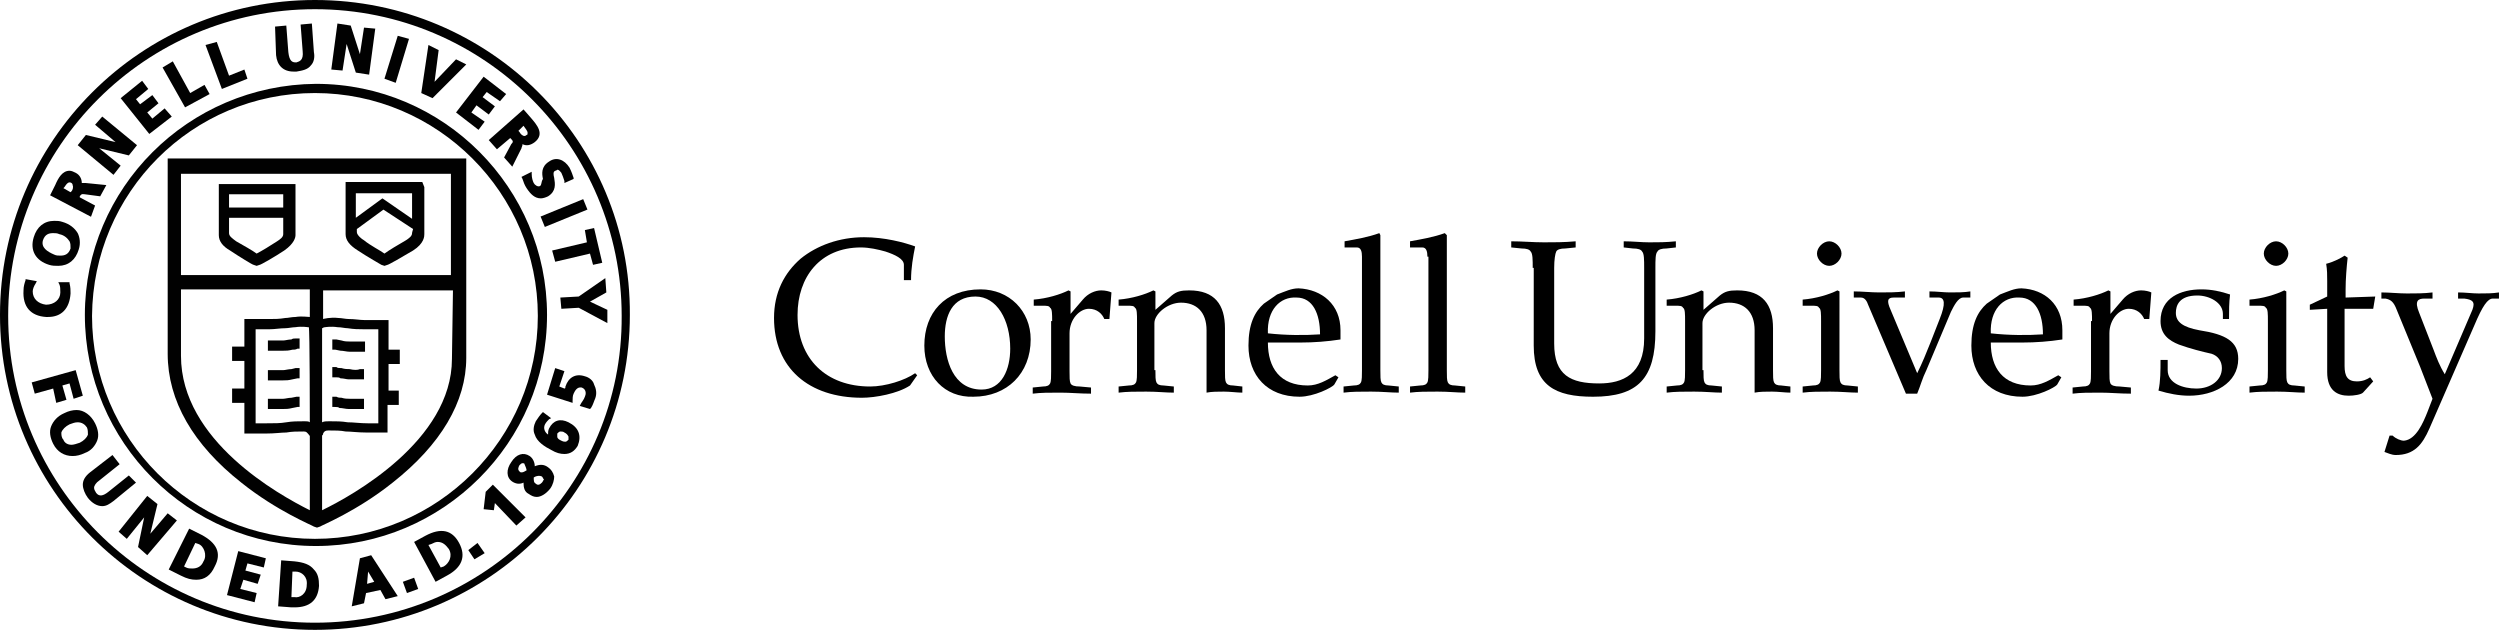
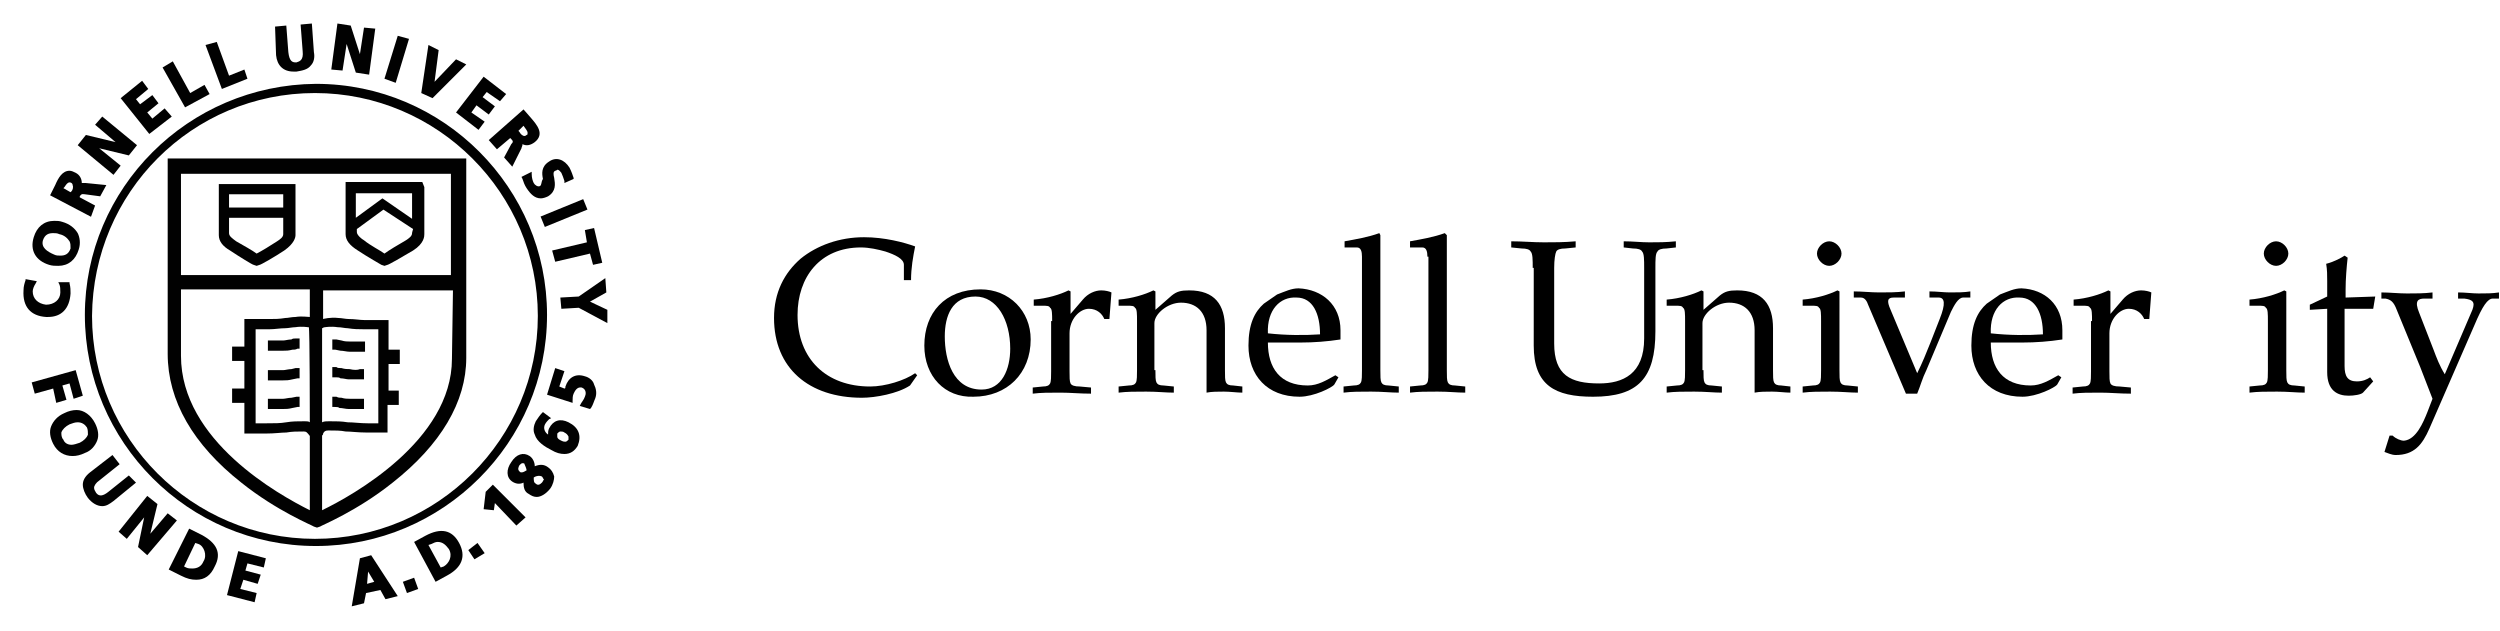
<svg xmlns="http://www.w3.org/2000/svg" version="1.1" id="Layer_1" x="0px" y="0px" viewBox="0 0 244.5 61.7" style="enable-background:new 0 0 244.5 61.7;" xml:space="preserve">
  <style type="text/css">
	.st0{fill:#010101;}
</style>
  <g>
    <g>
      <path class="st0" d="M23.6,47.2c3.5,2.8,7,4.2,7.1,4.3l0.3,0.1l0.3-0.1c0.1-0.1,3.6-1.5,7.1-4.3c4.7-3.7,7.2-7.9,7.2-12.2l0-19.5    l-29.2,0l0,19.1C16.4,39.2,18.9,43.5,23.6,47.2z M30.3,41.3c-0.1-0.1-0.3-0.1-0.5-0.1c0,0,0,0,0,0c-0.7,0-1.2,0-1.8,0.1    c-0.6,0.1-1.1,0.1-2,0.1c-0.4,0-0.7,0-1,0v-9.2c0,0,0.1,0,0.1,0c0.4,0,0.8,0,1.3,0c0.5,0,1-0.1,1.5-0.1c0.3,0,0.7-0.1,1-0.1    c0.6-0.1,1.2,0,1.2,0c0.1,0,0.1,0,0.1,0C30.3,32.1,30.3,41.3,30.3,41.3z M44.2,35.1c0,8-9.8,13.4-12.7,14.8v-7.3    c0.1-0.1,0.1-0.1,0.1-0.2c0.1-0.2,0.2-0.3,0.5-0.3c0.7,0,1.2,0,1.7,0.1c0.5,0,1.2,0.1,2,0.1c0.9,0,1.5,0,1.6,0l0.5,0l0-2.7h1.1    v-1.4H38l0-2.6h1.1v-1.4H38l0-2.9l-0.5,0c-0.2,0-0.4,0-0.6,0c-0.4,0-0.8,0-1.3,0c-0.4,0-0.9-0.1-1.5-0.1c-0.3,0-0.7-0.1-1-0.1    c-0.8-0.1-1.5,0.1-1.5,0.1c0,0,0,0,0,0v-2.8h12.7L44.2,35.1z M31.5,41.3v-9.2c0.1,0,0.1-0.1,0.3-0.1c0,0,0.6-0.1,1.2,0    c0.4,0,0.7,0.1,1,0.1c0.6,0.1,1.1,0.1,1.5,0.1c0.5,0,0.8,0,1.2,0c0.1,0,0.2,0,0.3,0l0,9.2c-0.3,0-0.6,0-1,0c-0.8,0-1.4-0.1-2-0.1    c-0.6-0.1-1.1-0.1-1.8-0.1C31.9,41.2,31.7,41.2,31.5,41.3z M17.7,17l26.4,0l0,9.9H17.7L17.7,17z M17.7,28.3h12.6V31    c-0.2,0-0.8-0.1-1.4,0c-0.4,0-0.7,0.1-1,0.1c-0.6,0.1-1,0.1-1.5,0.1c-0.5,0-1,0-1.3,0c-0.3,0-0.5,0-0.7,0l-0.5,0v2.7h-1.2v1.4h1.2    V38h-1.2v1.4h1.2v3l0.5,0c0,0,0.7,0,1.6,0c0.9,0,1.5-0.1,2-0.1c0.6-0.1,1-0.1,1.7-0.1c0.3,0,0.3,0.1,0.5,0.3c0,0,0,0.1,0.1,0.1    v7.3c-3-1.5-12.6-6.8-12.6-15.1L17.7,28.3z" />
      <path class="st0" d="M28.8,18h-7.4v0.5c0,1.6,0,4.3,0,4.5c0,0.6,0.4,1.1,1.1,1.5c0.9,0.6,2.2,1.4,2.3,1.4l0.3,0.1l0.3-0.1    c0.1,0,1.5-0.8,2.4-1.4c1-0.7,1.1-1.3,1.1-1.5c0-0.1,0-2.5,0-4.5V18z M22.4,19h5.3c0,0.4,0,0.9,0,1.3h-5.3    C22.4,19.9,22.4,19.5,22.4,19z M27.7,22.9c0,0.3-0.3,0.5-0.6,0.7c-0.6,0.4-1.6,1-2,1.2c-0.4-0.3-1.3-0.8-2-1.2    c-0.4-0.3-0.7-0.5-0.7-0.8c0-0.1,0-0.7,0-1.5h5.3C27.7,22.2,27.7,22.8,27.7,22.9z" />
      <path class="st0" d="M41.3,17.8h-7.5v0.5c0,2,0,4.5,0,4.6c0,0.6,0.4,1.1,1.2,1.6c0.9,0.6,2.3,1.4,2.3,1.4l0.3,0.1l0.3-0.1    c0.1,0,1.5-0.8,2.5-1.4c1.1-0.7,1.1-1.4,1.1-1.6c0-0.1,0-2.5,0-4.6L41.3,17.8z M40.3,22.8c0,0.3-0.3,0.5-0.6,0.7    c-0.7,0.4-1.7,1-2.1,1.3c-0.4-0.3-1.4-0.8-2-1.3c-0.2-0.1-0.7-0.5-0.7-0.8c0,0,0-0.1,0-0.3l2.6-1.9l2.9,1.9    C40.3,22.7,40.3,22.8,40.3,22.8z M37.4,19.4l-2.6,1.9c0-0.7,0-1.6,0-2.4h5.5c0,0.8,0,1.7,0,2.5L37.4,19.4z" />
      <path class="st0" d="M32.8,34.2l0.5,0.1c0.3,0,0.6,0.1,0.9,0.1l1.5,0l0-1l-1.5,0c-0.2,0-0.5,0-0.8-0.1l-0.5-0.1    c-0.1,0-0.3,0-0.4,0l0,1C32.7,34.2,32.8,34.2,32.8,34.2z" />
      <path class="st0" d="M34.2,36.1c-0.2,0-0.5,0-0.8-0.1c-0.2,0-0.4,0-0.5-0.1c-0.1,0-0.3,0-0.4,0l0,1c0.1,0,0.2,0,0.3,0    c0.2,0,0.4,0,0.5,0.1c0.3,0,0.6,0.1,0.8,0.1c0.3,0,0.8,0,1.1,0l0.4,0l0-1l-0.4,0C35,36.2,34.6,36.2,34.2,36.1z" />
      <path class="st0" d="M34.2,39c-0.2,0-0.5,0-0.8-0.1c-0.2,0-0.3,0-0.5-0.1c-0.1,0-0.3,0-0.4,0l0,1c0.1,0,0.2,0,0.2,0    c0.2,0,0.4,0,0.5,0.1c0.3,0,0.6,0.1,0.9,0.1l0.4,0c0.4,0,0.9,0,1.1,0l0-1c-0.2,0-0.7,0-1.1,0L34.2,39z" />
      <path class="st0" d="M27.7,34.3c0.3,0,0.5,0,0.9-0.1c0.2,0,0.3,0,0.5-0.1c0.1,0,0.2,0,0.2,0l0-1c-0.1,0-0.2,0-0.3,0    c-0.2,0-0.4,0-0.5,0.1c-0.3,0-0.6,0.1-0.8,0.1l-1.5,0l0,1L27.7,34.3z" />
      <path class="st0" d="M28.5,36.1c-0.3,0-0.6,0.1-0.8,0.1l-1.5,0l0,1l1.5,0c0.3,0,0.5,0,0.9-0.1l0.5-0.1c0.1,0,0.2,0,0.2,0l0-1    c-0.1,0-0.2,0-0.4,0L28.5,36.1z" />
      <path class="st0" d="M28.5,38.9c-0.3,0-0.6,0.1-0.8,0.1c-0.5,0-1.2,0-1.5,0l0,1c0.2,0,1,0,1.5,0c0.3,0,0.5,0,0.9-0.1l0.5-0.1    c0.1,0,0.2,0,0.2,0l0-1c-0.1,0-0.2,0-0.3,0L28.5,38.9z" />
      <path class="st0" d="M4.7,31c1.3,0,2.1-0.8,2.2-2.3c0-0.3,0-0.6-0.1-1l0-0.1l-1.1,0l0.1,0.2c0.1,0.2,0.1,0.5,0.1,0.8    c0,0.7-0.6,1.2-1.4,1.2c-0.8-0.1-1.3-0.6-1.3-1.3c0-0.2,0.1-0.5,0.3-0.8l0.1-0.2l-1.1-0.2l0,0.1c-0.1,0.3-0.2,0.6-0.2,1    C2.2,30,3,30.9,4.5,31C4.5,31,4.6,31,4.7,31z" />
      <path class="st0" d="M4.8,25.9C5.1,26,5.4,26,5.7,26c1,0,1.7-0.6,2-1.6c0.2-0.6,0.1-1.2-0.1-1.6c-0.3-0.5-0.8-0.9-1.5-1.1    c-0.3-0.1-0.5-0.1-0.8-0.1c-1,0-1.7,0.6-2,1.6C2.9,24.5,3.5,25.5,4.8,25.9z M4.2,23.5c0.2-0.6,0.6-0.7,1-0.7c0.2,0,0.4,0,0.6,0.1    c0.5,0.1,0.8,0.4,1,0.7c0.1,0.2,0.1,0.4,0.1,0.7c-0.2,0.6-0.6,0.7-1,0.7c-0.2,0-0.4,0-0.6-0.1C4.6,24.6,4,24.2,4.2,23.5z" />
      <path class="st0" d="M9.3,20.1l-1.5-0.8l0-0.1C8,18.9,8.1,19,8.3,19l1.5,0.2l0.6-1.1l-2-0.2c-0.1,0-0.3,0-0.4,0    c0-0.4-0.2-0.8-0.6-1c-0.2-0.1-0.4-0.2-0.6-0.2c-0.7,0-1.1,0.7-1.4,1.4l-0.5,1l4,2.1L9.3,20.1z M7,18.7l-0.1,0.1l-0.7-0.4l0.1-0.1    c0.2-0.3,0.4-0.6,0.7-0.4C7.1,18,7.1,18,7.1,18.1C7.2,18.3,7.1,18.6,7,18.7z" />
      <polygon class="st0" points="11.8,16.2 9.7,14.5 12.6,15.2 13.4,14.2 10,11.4 9.3,12.2 11.3,13.9 8.4,13.2 7.6,14.2 11.1,17.1       " />
      <polygon class="st0" points="16.8,11.4 16.1,10.6 14.9,11.6 14.4,11 15.5,10.1 14.9,9.3 13.7,10.2 13.3,9.7 14.5,8.7 13.9,7.9     11.8,9.6 14.6,13.1   " />
      <polygon class="st0" points="20.5,9.2 20,8.3 18.6,9.1 16.9,6 15.9,6.6 18.1,10.5   " />
      <polygon class="st0" points="24.2,7.7 23.9,6.8 22.4,7.4 21.2,4.1 20.1,4.4 21.7,8.7   " />
      <path class="st0" d="M28.7,7c0.1,0,0.2,0,0.3,0c0.6-0.1,1.1-0.2,1.4-0.6c0.3-0.3,0.4-0.8,0.3-1.3l-0.2-2.8l-1.1,0.1l0.2,2.6    c0.1,0.9-0.3,1-0.6,1.1c0,0-0.1,0-0.1,0c-0.3,0-0.6-0.1-0.7-1l-0.2-2.6l-1.1,0.1L27,5.4C27.1,6.4,27.7,7,28.7,7z" />
      <polygon class="st0" points="33.9,4.3 34.8,7.1 36.1,7.3 36.7,2.8 35.6,2.7 35.2,5.3 34.3,2.5 33,2.3 32.4,6.8 33.5,6.9   " />
      <polygon class="st0" points="40,3.8 38.9,3.5 37.6,7.7 38.7,8.1   " />
      <polygon class="st0" points="45.6,6.3 44.6,5.8 42.5,8 42.9,4.9 41.9,4.4 41.2,9.1 42.3,9.6   " />
      <polygon class="st0" points="46.8,12.7 47.4,11.9 46.1,11 46.6,10.3 47.8,11.2 48.4,10.4 47.2,9.5 47.6,9 48.9,9.9 49.5,9.2     47.3,7.5 44.6,11   " />
      <path class="st0" d="M48.6,14.6l1.3-1.1l0.1,0.1c0.2,0.2,0.2,0.3,0,0.5l-0.7,1.3l0.8,0.9l0.9-1.8c0-0.1,0.1-0.2,0.1-0.4    c0.4,0.2,0.8,0.1,1.2-0.2c1-0.8,0.2-1.7-0.4-2.4l-0.7-0.8l-3.4,3L48.6,14.6z M51.2,12.3L51.2,12.3c0.2,0.3,0.4,0.5,0.4,0.7    c0,0.1,0,0.2-0.1,0.2c-0.1,0.1-0.2,0.1-0.2,0.1c-0.2,0-0.4-0.2-0.5-0.4l-0.1-0.1L51.2,12.3z" />
      <path class="st0" d="M52.8,18.2c-0.2,0.1-0.5-0.1-0.6-0.3c-0.1-0.2-0.2-0.5-0.2-0.9l0-0.2l-1,0.5l0.1,0.2c0.1,0.3,0.2,0.6,0.4,0.9    c0.4,0.6,0.8,1,1.4,1c0.2,0,0.5-0.1,0.7-0.2c0.8-0.5,0.7-1.2,0.6-1.8c-0.1-0.4-0.1-0.6,0.1-0.7c0.1,0,0.2-0.1,0.2-0.1    c0.2,0,0.3,0.2,0.4,0.3c0.1,0.2,0.2,0.5,0.3,0.8l0,0.2l0.9-0.4l0-0.1c-0.1-0.3-0.2-0.6-0.4-1c-0.5-0.8-1.3-1.1-2-0.6    c-0.8,0.5-0.7,1.2-0.6,1.7C52.9,17.8,53,18.1,52.8,18.2z" />
      <rect x="52.9" y="20.3" transform="matrix(0.926 -0.378 0.378 0.926 -3.789 22.376)" class="st0" width="4.5" height="1.1" />
      <polygon class="st0" points="57.4,23.7 54,24.5 54.3,25.6 57.7,24.8 58,25.9 58.9,25.7 58.1,22.3 57.2,22.5   " />
      <polygon class="st0" points="54.8,29.1 54.9,30.2 56.6,30.1 59.4,31.6 59.4,30.3 57.7,29.5 59.3,28.6 59.2,27.2 56.6,29   " />
      <polygon class="st0" points="5.5,39.4 6.5,39.1 6.1,37.7 6.8,37.5 7.2,39 8.1,38.7 7.4,36.2 3.1,37.4 3.4,38.5 5.2,38   " />
      <path class="st0" d="M9.5,43.1c0.2-0.5,0.1-1.1-0.2-1.7c-0.4-0.8-1.1-1.3-1.8-1.3c-0.4,0-0.8,0.1-1.2,0.3    c-0.7,0.3-1.1,0.8-1.3,1.3c-0.2,0.5-0.1,1.1,0.2,1.7c0.4,0.8,1.1,1.2,1.9,1.2c0.4,0,0.8-0.1,1.2-0.3C8.9,44.1,9.3,43.6,9.5,43.1z     M7.8,43.3c-0.3,0.1-0.6,0.2-0.8,0.2c-0.4,0-0.7-0.2-0.8-0.5C6,42.8,6,42.5,6,42.3c0.1-0.3,0.4-0.6,0.8-0.8    c0.3-0.1,0.5-0.2,0.8-0.2c0.4,0,0.7,0.2,0.9,0.5c0.1,0.2,0.1,0.5,0.1,0.7C8.5,42.8,8.2,43.1,7.8,43.3z" />
      <path class="st0" d="M12.6,46.5l-2,1.6c-0.5,0.4-0.9,0.5-1.2,0.1c-0.1-0.2-0.2-0.3-0.2-0.5c0-0.2,0.2-0.5,0.5-0.7l2-1.6L11,44.5    l-2.2,1.7c-0.5,0.4-0.7,0.8-0.7,1.2c0,0.4,0.2,0.9,0.5,1.3c0.4,0.5,0.9,0.8,1.4,0.8c0.4,0,0.7-0.2,1.1-0.5l2.2-1.8L12.6,46.5z" />
      <polygon class="st0" points="16.4,50.2 14.7,52.2 15.4,49.3 14.4,48.5 11.6,52 12.4,52.7 14.1,50.6 13.5,53.5 14.4,54.3     17.3,50.9   " />
      <path class="st0" d="M19.7,52.3l-1.2-0.6l-2,4l1.2,0.6c0.6,0.3,1,0.4,1.5,0.4c0.8,0,1.4-0.4,1.8-1.3    C21.7,54.1,21.2,53.1,19.7,52.3z M19.9,54.9c-0.2,0.5-0.6,0.7-1.1,0.7c-0.2,0-0.4,0-0.6-0.1L18,55.4l1.1-2.3l0.3,0.1    c0.3,0.1,0.5,0.4,0.6,0.7C20.1,54.2,20.1,54.6,19.9,54.9z" />
      <polygon class="st0" points="22.2,58.2 24.9,58.9 25.1,58 23.5,57.6 23.8,56.7 25.2,57.1 25.5,56.2 24,55.8 24.2,55.1 25.8,55.5     26,54.6 23.3,53.9   " />
-       <path class="st0" d="M28.8,54.9l-1.3-0.1l-0.3,4.5l1.3,0.1c0.1,0,0.2,0,0.3,0c1.5,0,2.3-0.7,2.4-2.1c0-0.7-0.1-1.2-0.5-1.6    C30.3,55.2,29.7,55,28.8,54.9z M28.8,58.4l-0.3,0l0.1-2.5l0.3,0c0.6,0,1.2,0.5,1.1,1.3C30,58.1,29.3,58.5,28.8,58.4z" />
      <path class="st0" d="M35.2,54.6l-0.8,4.7l1.2-0.3l0.2-1l1.4-0.3l0.5,0.9l1.2-0.3l-2.6-4L35.2,54.6z M35.9,57.1l0.1-1.2l0.6,1    L35.9,57.1z" />
      <polygon class="st0" points="39.4,56.9 39.8,58 40.9,57.6 40.5,56.5   " />
      <path class="st0" d="M41.6,52.4L40.5,53l2.1,3.9l1.1-0.6c1.5-0.8,1.9-1.9,1.2-3.2C44.2,51.8,43.1,51.6,41.6,52.4z M43.4,55.4    l-0.3,0.1l-1.2-2.2l0.3-0.1c0.2-0.1,0.4-0.2,0.6-0.2c0.5,0,0.8,0.3,1.1,0.7C44.3,54.4,43.9,55.1,43.4,55.4z" />
      <polygon class="st0" points="45.8,53.8 46.4,54.7 47.4,54.1 46.7,53.1   " />
      <polygon class="st0" points="47.5,48.1 47.3,49.8 48.3,49.9 48.4,49.2 50.5,51.4 51.4,50.6 48.2,47.4   " />
      <path class="st0" d="M53.6,45.7c-0.4-0.3-0.8-0.3-1.3-0.1c0-0.4-0.2-0.8-0.5-1c-0.6-0.4-1.3-0.2-1.8,0.6c-0.5,0.7-0.5,1.5,0.1,1.9    c0.3,0.2,0.7,0.3,1.1,0.1c0,0.5,0.1,0.9,0.5,1.1c0.3,0.2,0.5,0.3,0.8,0.3c0.4,0,0.9-0.3,1.3-0.8c0.3-0.4,0.4-0.9,0.4-1.2    C54.1,46.2,53.9,45.9,53.6,45.7z M51.5,46c-0.2,0.1-0.3,0.2-0.5,0.2c-0.1,0-0.1,0-0.2-0.1c-0.2-0.2-0.1-0.4,0-0.6    c0.1-0.1,0.2-0.2,0.3-0.2c0.1,0,0.2,0,0.2,0.1C51.4,45.6,51.5,45.9,51.5,46z M53,47.2c-0.2,0.2-0.4,0.3-0.6,0.1    c-0.2-0.1-0.2-0.3-0.2-0.6c0.3-0.2,0.6-0.2,0.8-0.1c0.1,0.1,0.1,0.2,0.2,0.3C53.1,47,53.1,47.1,53,47.2z" />
      <path class="st0" d="M55.6,41.3c-0.8-0.4-1.5-0.2-1.9,0.6c-0.1,0.2-0.1,0.4-0.1,0.6c-0.3-0.2-0.5-0.6-0.3-1    c0.1-0.2,0.3-0.4,0.4-0.5l0.2-0.1l-0.8-0.6L53,40.4c-0.2,0.2-0.4,0.5-0.6,0.8c-0.2,0.4-0.3,0.9-0.1,1.3c0.2,0.7,1,1.2,1.6,1.5    c0.5,0.3,0.9,0.4,1.3,0.4c0.6,0,1-0.3,1.3-0.8C56.9,42.6,56.6,41.8,55.6,41.3z M55.6,43c-0.1,0.1-0.2,0.2-0.3,0.2    c-0.1,0-0.2,0-0.4-0.1c-0.2-0.1-0.4-0.2-0.4-0.4c0-0.1,0-0.2,0-0.3c0.1-0.1,0.2-0.2,0.3-0.2c0.1,0,0.3,0,0.4,0.1    c0.2,0.1,0.3,0.2,0.4,0.4C55.6,42.9,55.6,42.9,55.6,43z" />
      <path class="st0" d="M57.2,36.8c-0.9-0.3-1.6,0.1-1.9,1c0,0.1,0,0.2-0.1,0.2l-0.5-0.2l0.5-1.5l-0.9-0.3l-0.8,2.6l2.5,0.8l0-0.2    c0-0.2,0-0.5,0.1-0.7c0.1-0.2,0.3-0.7,0.8-0.6c0.5,0.2,0.4,0.7,0.3,0.9c-0.1,0.3-0.3,0.5-0.4,0.7l-0.1,0.2l1,0.3l0.1-0.1    c0.2-0.3,0.3-0.7,0.4-0.9c0.2-0.5,0.1-1-0.1-1.4C58,37.2,57.6,36.9,57.2,36.8z" />
      <path class="st0" d="M8.3,30.8c0,12.4,10.1,22.6,22.6,22.6c12.4,0,22.6-10.1,22.6-22.6c0-12.4-10.1-22.6-22.6-22.6    C18.4,8.3,8.3,18.4,8.3,30.8z M30.8,9.1c12,0,21.8,9.8,21.8,21.8c0,12-9.8,21.8-21.8,21.8c-12,0-21.8-9.8-21.8-21.8    C9.1,18.8,18.8,9.1,30.8,9.1z" />
-       <path class="st0" d="M30.8,0C13.8,0,0,13.8,0,30.8c0,17,13.8,30.8,30.8,30.8c17,0,30.8-13.8,30.8-30.8C61.7,13.8,47.9,0,30.8,0z     M30.8,60.9c-16.6,0-30-13.5-30-30c0-16.6,13.5-30,30-30c16.6,0,30,13.5,30,30C60.9,47.4,47.4,60.9,30.8,60.9z" />
    </g>
    <g>
      <path d="M89,37.7c-1.2,0.8-3.4,1.2-4.7,1.2c-5.2,0-8.6-2.9-8.6-7.8c0-2.5,1-4.4,2.6-5.8c1.6-1.3,3.8-2.1,6.2-2.1    c2,0,3.9,0.5,5,0.9c-0.2,1-0.4,2.1-0.4,3.3h-0.7v-1.5c0-0.6-0.9-1-1.8-1.3c-0.7-0.2-1.6-0.4-2.4-0.4c-4,0-6.2,2.9-6.2,6.6    c0,4.3,2.8,7,7.1,7c1.5,0,3.4-0.6,4.4-1.3l0.2,0.2L89,37.7z" />
      <path d="M90.4,33.8c0-3.2,2-5.5,5.5-5.5c2.8,0,4.9,2.1,4.9,4.9c0,3.3-2.3,5.6-5.6,5.6C92.4,38.9,90.4,36.8,90.4,33.8z M92.4,32.9    c0,2.3,0.8,5.2,3.6,5.2c2,0,2.8-2,2.8-4c0-2.8-1.3-5.1-3.4-5.1C93.1,29,92.4,30.9,92.4,32.9z" />
      <path d="M102.9,31.4c0-0.7,0-1.2-0.2-1.3c-0.1-0.2-0.3-0.2-0.8-0.2h-0.8v-0.6c1.3-0.1,2.6-0.5,3.4-0.9l0.2,0.1v2.2h0l1.2-1.4    c0.5-0.6,1.2-0.9,1.8-0.9c0.4,0,0.8,0.1,1,0.2l-0.2,2.6h-0.5c-0.2-0.5-0.7-1-1.5-1c-0.9,0-1.9,1-1.9,2.4v3.7c0,0.6,0,1,0.1,1.2    c0.1,0.2,0.4,0.3,0.9,0.3l1.1,0.1v0.6c-1.1,0-2-0.1-3-0.1c-1.1,0-1.9,0-2.7,0.1v-0.6l1-0.1c0.4,0,0.6-0.1,0.7-0.3    c0.1-0.2,0.1-0.7,0.1-1.2V31.4z" />
      <path d="M113,36.2c0,0.6,0,1,0.1,1.2c0.1,0.2,0.3,0.3,0.7,0.3l1,0.1v0.6c-0.8,0-1.6-0.1-2.7-0.1c-1.1,0-1.9,0-2.7,0.1v-0.6l1-0.1    c0.4,0,0.6-0.1,0.7-0.3c0.1-0.2,0.1-0.7,0.1-1.2v-4.8c0-0.7,0-1.2-0.2-1.3c-0.1-0.2-0.3-0.2-0.8-0.2h-0.8v-0.6    c1.3-0.1,2.6-0.5,3.4-0.9l0.2,0.1v1.8h0l1.6-1.4c0.5-0.4,0.9-0.5,1.7-0.5c2.5,0,3.5,1.4,3.5,3.7v4.1c0,0.6,0,1,0.1,1.2    c0.1,0.2,0.3,0.3,0.7,0.3l0.9,0.1v0.6c-0.5,0-1.2-0.1-1.8-0.1c-0.6,0-1.2,0-1.7,0.1v-6.1c0-1.8-1-2.7-2.5-2.7    c-1.3,0-2.6,1.1-2.6,2V36.2z" />
      <path d="M131.1,32.3c0,0.3,0,0.6,0,0.9c-1.3,0.2-2.6,0.3-3.9,0.3H124c0,2.5,1.2,4.2,3.9,4.2c1,0,1.8-0.5,2.7-1l0.3,0.2l-0.4,0.7    c-0.2,0.3-2,1.2-3.4,1.2c-3.2,0-5-2.1-5-5c0-2.1,0.6-3.3,1.5-4.1c0.4-0.3,0.9-0.6,1.3-0.9c0.8-0.3,1.4-0.6,2.1-0.6    C129.3,28.3,131.1,29.8,131.1,32.3z M124,32.6c1.8,0.2,3.6,0.2,5.1,0.1c0-2-0.7-3.6-2.3-3.6C125.2,29,123.9,30.3,124,32.6z" />
      <path d="M133.2,25.1c0-0.5-0.1-0.9-0.5-0.9h-1.2v-0.6c1.1-0.2,2.3-0.4,3.4-0.8L135,23v13.2c0,0.6,0,1,0.1,1.2    c0.1,0.2,0.3,0.3,0.7,0.3l1,0.1v0.6c-0.8,0-1.6-0.1-2.7-0.1c-1.1,0-1.9,0-2.7,0.1v-0.6l1-0.1c0.4,0,0.6-0.1,0.7-0.3    c0.1-0.2,0.1-0.7,0.1-1.2V25.1z" />
      <path d="M139.6,25.1c0-0.5-0.1-0.9-0.5-0.9h-1.2v-0.6c1.1-0.2,2.3-0.4,3.4-0.8l0.2,0.2v13.2c0,0.6,0,1,0.1,1.2    c0.1,0.2,0.3,0.3,0.7,0.3l1,0.1v0.6c-0.8,0-1.6-0.1-2.7-0.1c-1.1,0-1.9,0-2.7,0.1v-0.6l1-0.1c0.4,0,0.6-0.1,0.7-0.3    c0.1-0.2,0.1-0.7,0.1-1.2V25.1z" />
      <path d="M149.9,26.2c0-0.8,0-1.4-0.2-1.6c-0.1-0.2-0.4-0.3-0.9-0.3l-1-0.1v-0.6c1.1,0,2.1,0.1,3.2,0.1c1,0,2,0,3.1-0.1v0.6l-1,0.1    c-0.5,0-0.8,0.1-0.9,0.3c-0.1,0.2-0.2,0.8-0.2,1.6v7.4c0,3.1,1.6,3.9,4.4,3.9c2.3,0,4.4-0.9,4.4-4.4v-6.9c0-0.8,0-1.4-0.2-1.6    c-0.1-0.2-0.4-0.3-0.9-0.3l-0.9-0.1l0-0.6c0.9,0,1.7,0.1,2.5,0.1c0.9,0,1.6,0,2.6-0.1v0.6l-0.9,0.1c-0.5,0-0.8,0.1-0.9,0.3    c-0.2,0.2-0.2,0.8-0.2,1.6v6.2c0,4.6-1.7,6.4-6.1,6.4c-3.7,0-5.8-1.1-5.8-5V26.2z" />
      <path d="M166.6,36.2c0,0.6,0,1,0.1,1.2c0.1,0.2,0.3,0.3,0.7,0.3l1,0.1v0.6c-0.8,0-1.6-0.1-2.7-0.1c-1.1,0-1.9,0-2.7,0.1v-0.6    l1-0.1c0.4,0,0.6-0.1,0.7-0.3c0.1-0.2,0.1-0.7,0.1-1.2v-4.8c0-0.7,0-1.2-0.2-1.3c-0.1-0.2-0.3-0.2-0.8-0.2h-0.8v-0.6    c1.3-0.1,2.6-0.5,3.4-0.9l0.2,0.1v1.8h0l1.6-1.4c0.5-0.4,0.9-0.5,1.7-0.5c2.5,0,3.5,1.4,3.5,3.7v4.1c0,0.6,0,1,0.1,1.2    c0.1,0.2,0.3,0.3,0.7,0.3l0.9,0.1v0.6c-0.5,0-1.2-0.1-1.8-0.1c-0.6,0-1.2,0-1.7,0.1v-6.1c0-1.8-1-2.7-2.5-2.7    c-1.3,0-2.6,1.1-2.6,2V36.2z" />
      <path d="M179.9,36.2c0,0.6,0,1,0.1,1.2c0.1,0.2,0.3,0.3,0.7,0.3l1,0.1v0.6c-0.8,0-1.6-0.1-2.7-0.1c-1.1,0-1.9,0-2.7,0.1v-0.6    l1-0.1c0.4,0,0.6-0.1,0.7-0.3c0.1-0.2,0.1-0.7,0.1-1.2v-4.8c0-0.7,0-1.2-0.2-1.3c-0.1-0.2-0.3-0.2-0.8-0.2h-0.8v-0.6    c1.3-0.1,2.6-0.5,3.4-0.9l0.2,0.1V36.2z M180.1,24.8c0,0.6-0.6,1.2-1.2,1.2c-0.6,0-1.2-0.6-1.2-1.2c0-0.6,0.6-1.2,1.2-1.2    C179.5,23.6,180.1,24.2,180.1,24.8z" />
      <path d="M188.4,36.2c-0.4,0.8-0.6,1.6-0.9,2.3h-1.1l-3.7-8.7c-0.1-0.3-0.3-0.7-0.7-0.7l-0.7,0v-0.6c0.8,0,1.7,0.1,2.5,0.1    c0.8,0,1.7,0,2.5-0.1v0.6l-1.1,0c-0.6,0-0.7,0.3-0.3,1.2l2.6,6.2c0.5-1,0.9-2,1.3-3l0.9-2.3c0.6-1.5,0.5-2.1-0.1-2.1l-0.9,0l0-0.6    c0.7,0,1.4,0.1,2,0.1c0.7,0,1.4,0,2-0.1v0.6l-0.7,0c-0.5,0-0.9,0.8-1.2,1.4L188.4,36.2z" />
      <path d="M201.7,32.3c0,0.3,0,0.6,0,0.9c-1.3,0.2-2.6,0.3-3.9,0.3h-3.1c0,2.5,1.2,4.2,3.9,4.2c1,0,1.8-0.5,2.7-1l0.3,0.2l-0.4,0.7    c-0.2,0.3-2,1.2-3.4,1.2c-3.2,0-5-2.1-5-5c0-2.1,0.6-3.3,1.5-4.1c0.4-0.3,0.9-0.6,1.3-0.9c0.8-0.3,1.4-0.6,2.1-0.6    C200,28.3,201.7,29.8,201.7,32.3z M194.7,32.6c1.8,0.2,3.6,0.2,5.1,0.1c0-2-0.7-3.6-2.3-3.6C195.9,29,194.6,30.3,194.7,32.6z" />
      <path d="M204.6,31.4c0-0.7,0-1.2-0.2-1.3c-0.1-0.2-0.3-0.2-0.8-0.2h-0.8v-0.6c1.3-0.1,2.6-0.5,3.4-0.9l0.2,0.1v2.2h0l1.2-1.4    c0.5-0.6,1.2-0.9,1.8-0.9c0.4,0,0.8,0.1,1,0.2l-0.2,2.6h-0.5c-0.2-0.5-0.7-1-1.5-1c-0.9,0-1.9,1-1.9,2.4v3.7c0,0.6,0,1,0.1,1.2    c0.1,0.2,0.4,0.3,0.9,0.3l1.1,0.1v0.6c-1.1,0-2-0.1-3-0.1c-1.1,0-1.9,0-2.7,0.1v-0.6l1-0.1c0.4,0,0.6-0.1,0.7-0.3    c0.1-0.2,0.1-0.7,0.1-1.2V31.4z" />
-       <path d="M212,35.3v0.9c0,1.3,1.5,1.8,2.8,1.8c1.4,0,2.5-0.8,2.5-2c0-0.7-0.4-1.2-1-1.4c-0.9-0.2-2.1-0.5-3.2-0.9    c-1-0.4-1.8-1-1.8-2.3c0-2.3,2-3.1,4-3.1c1,0,1.9,0.2,2.8,0.5c-0.1,0.8-0.1,1.6-0.1,2.4h-0.6v-0.5c0-1.1-1.3-1.8-2.5-1.8    c-1.8,0-2.1,1-2.1,1.7c0,0.9,0.7,1.4,2.3,1.7c2.6,0.4,3.8,1.1,3.8,2.8c0,2.4-2.4,3.6-4.8,3.6c-1,0-2-0.2-3-0.5    c0.2-0.9,0.2-2,0.2-3H212z" />
      <path d="M223.6,36.2c0,0.6,0,1,0.1,1.2c0.1,0.2,0.3,0.3,0.7,0.3l1,0.1v0.6c-0.8,0-1.6-0.1-2.7-0.1c-1.1,0-1.9,0-2.7,0.1v-0.6    l1-0.1c0.4,0,0.6-0.1,0.7-0.3c0.1-0.2,0.1-0.7,0.1-1.2v-4.8c0-0.7,0-1.2-0.2-1.3c-0.1-0.2-0.3-0.2-0.8-0.2h-0.8v-0.6    c1.3-0.1,2.6-0.5,3.4-0.9l0.2,0.1V36.2z M223.8,24.8c0,0.6-0.6,1.2-1.2,1.2c-0.6,0-1.2-0.6-1.2-1.2c0-0.6,0.6-1.2,1.2-1.2    C223.2,23.6,223.8,24.2,223.8,24.8z" />
      <path d="M225.9,30.3v-0.5l1.7-0.8v-1.5c0-0.6,0-1.1-0.1-1.7c0.8-0.2,1.5-0.6,1.8-0.8l0.3,0.2c-0.1,0.9-0.2,2.1-0.2,3.1v0.8    l2.9-0.1l-0.2,1.2h-2.8v5.6c0,1,0.3,1.5,1.2,1.5c0.6,0,1-0.2,1.3-0.4l0.3,0.4l-1,1.1c-0.2,0.2-0.9,0.3-1.4,0.3    c-1.1,0-2.1-0.5-2.1-2.3v-6.2L225.9,30.3z" />
      <path d="M241.8,30.3c0.3-0.8,0-1-0.8-1.1l-0.6,0v-0.6c0.7,0,1.4,0.1,2,0.1c0.7,0,1.4,0,2-0.1v0.6l-0.6,0c-0.5,0-1,0.7-1.8,2.6    l-4.4,10.1c-0.7,1.6-1.5,2.6-3.3,2.6c-0.4,0-0.8-0.2-1.1-0.3l0.5-1.6h0.3c0.3,0.3,0.8,0.5,1.1,0.5c1.2-0.1,1.9-1.8,2.3-2.8    l0.5-1.3c-0.4-1-0.8-2.1-1.2-3.1l-2.3-5.6c-0.3-0.8-0.6-1-1.1-1.1l-0.4,0v-0.6c0.8,0,1.7,0.1,2.5,0.1c0.8,0,1.7,0,2.5-0.1v0.6    l-0.8,0c-0.6,0-1,0.2-0.5,1.4l1.4,3.6c0.3,0.8,0.6,1.6,1.1,2.4L241.8,30.3z" />
    </g>
  </g>
</svg>